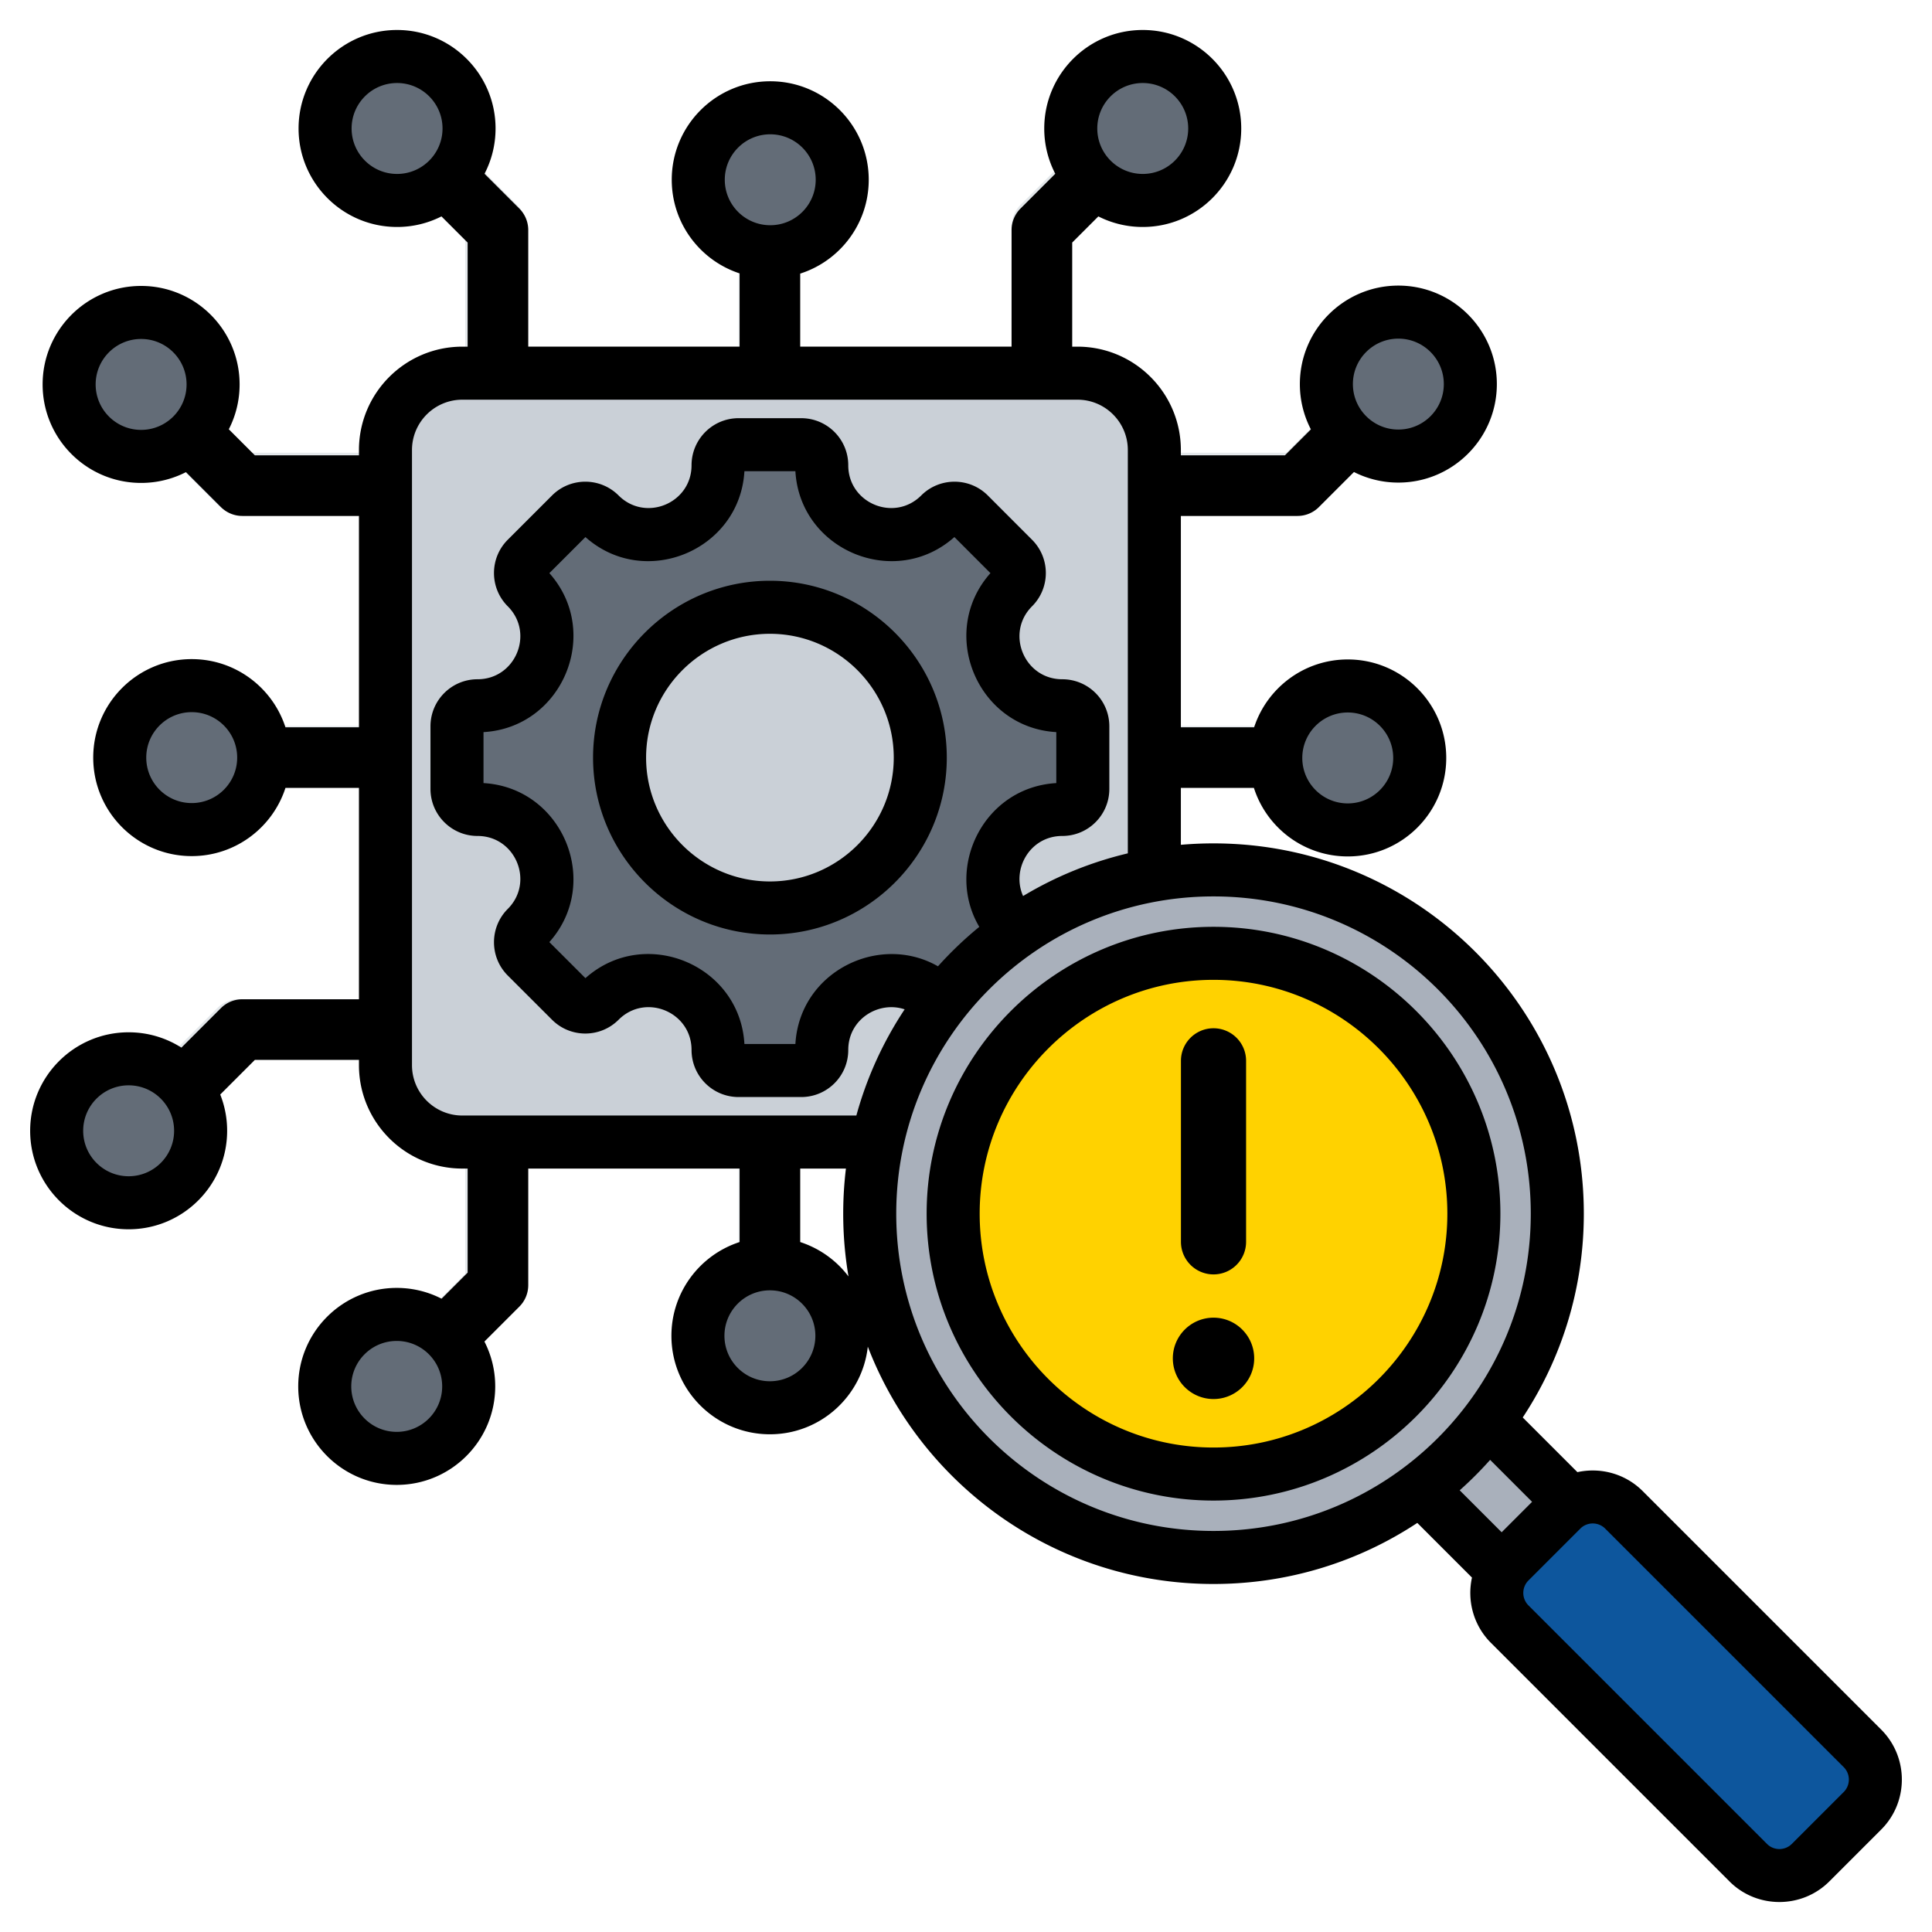
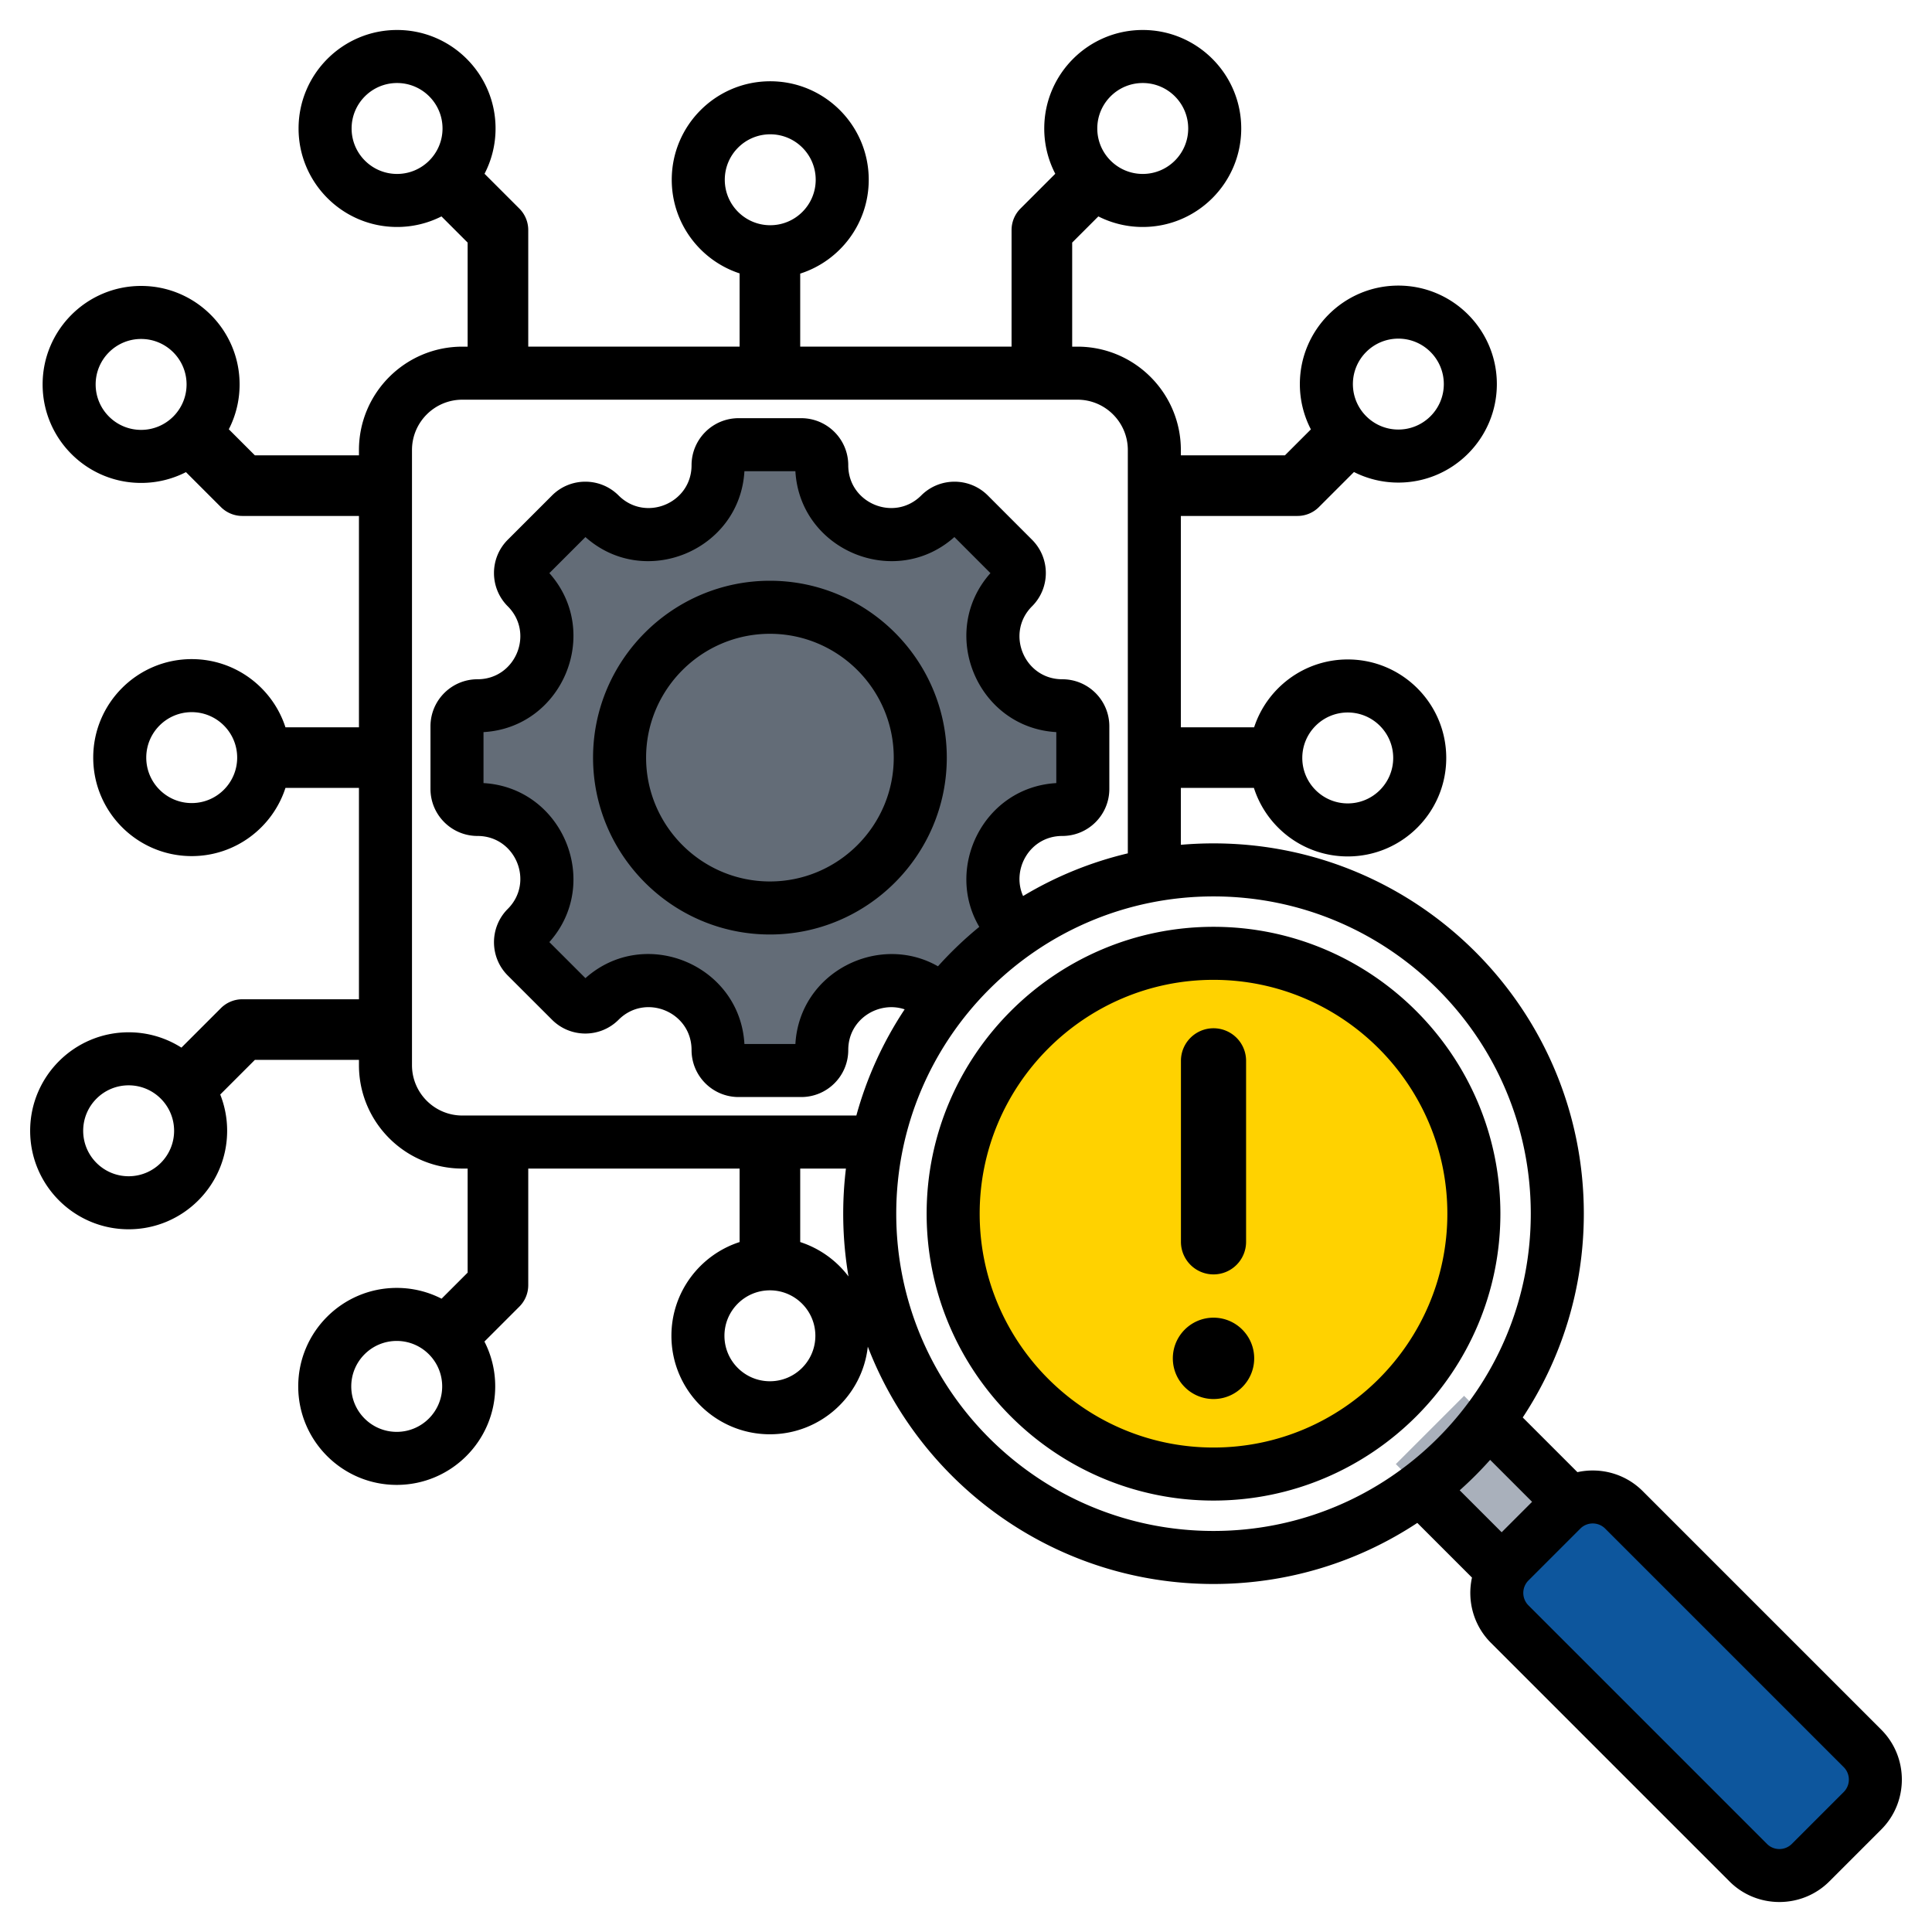
<svg xmlns="http://www.w3.org/2000/svg" width="512" height="512" x="0" y="0" viewBox="0 0 510 510" style="enable-background:new 0 0 512 512" xml:space="preserve" fill-rule="evenodd" class="">
  <g>
-     <path fill="#e4e8eb" d="M194.942 46.287c0-4.415 3.585-8 8-8 4.416 0 8 3.585 8 8v49.89c0 4.416-3.584 8-8 8-4.415 0-8-3.584-8-8zm161.349 145.348c4.415 0 8 3.585 8 8 0 4.416-3.585 8-8 8H306.4c-4.415 0-8-3.584-8-8 0-4.415 3.585-8 8-8zM210.942 352.984c0 4.415-3.584 8-8 8-4.415 0-8-3.585-8-8v-50.243c0-4.415 3.585-8 8-8 4.416 0 8 3.585 8 8zM49.594 207.635c-4.415 0-8-3.584-8-8 0-4.415 3.585-8 8-8h49.89c4.416 0 8 3.585 8 8 0 4.416-3.584 8-8 8zm89.217-111.106c0 4.416-3.585 8-8 8-4.416 0-8-3.584-8-8V63.023L98.309 38.522c-3.122-3.123-3.122-8.192 0-11.314s8.192-3.122 11.314 0l26.845 26.844a8.004 8.004 0 0 1 2.343 5.657zm157.451-69.321c3.122-3.122 8.191-3.122 11.313 0s3.122 8.191 0 11.314l-24.501 24.501v33.154c0 4.416-3.585 8-8 8s-8-3.584-8-8V59.709c0-2.121.843-4.156 2.343-5.657zm10.557 108.296c-4.415 0-8-3.585-8-8 0-4.416 3.585-8 8-8h32.736l24.501-24.502c3.122-3.122 8.192-3.122 11.314 0s3.122 8.192 0 11.314l-26.845 26.845a8 8 0 0 1-5.657 2.343zM109.623 372.063c-3.122 3.122-8.192 3.122-11.314 0s-3.122-8.192 0-11.314l24.502-24.501v-33.507c0-4.415 3.584-8 8-8 4.415 0 8 3.585 8 8v36.82a8 8 0 0 1-2.343 5.657zM99.484 263.767c4.416 0 8 3.585 8 8s-3.584 8-8 8H66.33l-24.501 24.501c-3.123 3.122-8.192 3.122-11.314 0s-3.122-8.191 0-11.313l26.844-26.845a8.004 8.004 0 0 1 5.657-2.343zM30.515 106.316c-3.122-3.122-3.122-8.192 0-11.314s8.191-3.122 11.314 0l24.501 24.502h33.154c4.416 0 8 3.584 8 8 0 4.415-3.584 8-8 8H63.016a8.004 8.004 0 0 1-5.657-2.343z" opacity="1" data-original="#e4e8eb" />
    <g fill="#636c77">
-       <path d="M369.713 119.659c-10.486 0-19-8.513-19-19 0-10.486 8.514-19 19-19s19 8.514 19 19c0 10.487-8.514 19-19 19zM202.942 65.287c-10.486 0-19-8.514-19-19s8.514-19 19-19c10.487 0 19 8.514 19 19s-8.513 19-19 19zM301.919 51.865c-10.487 0-19-8.514-19-19 0-10.487 8.513-19 19-19 10.486 0 19 8.513 19 19 0 10.486-8.514 19-19 19zM356.291 218.635c-10.487 0-19-8.513-19-19 0-10.486 8.513-19 19-19 10.486 0 19 8.514 19 19 0 10.487-8.514 19-19 19zM103.966 385.406c-10.486 0-19-8.514-19-19s8.514-19 19-19c10.487 0 19 8.514 19 19s-8.513 19-19 19zM202.942 371.984c-10.486 0-19-8.514-19-19 0-10.487 8.514-19 19-19 10.487 0 19 8.513 19 19 0 10.486-8.513 19-19 19zM103.966 51.865c-10.486 0-19-8.514-19-19 0-10.487 8.514-19 19-19 10.487 0 19 8.513 19 19 0 10.486-8.513 19-19 19zM36.172 119.659c-10.487 0-19-8.513-19-19 0-10.486 8.513-19 19-19 10.486 0 19 8.514 19 19 0 10.487-8.514 19-19 19zM49.594 218.635c-10.486 0-19-8.513-19-19 0-10.486 8.514-19 19-19s19 8.514 19 19c0 10.487-8.514 19-19 19zM32.865 317.611c-10.487 0-19-8.513-19-19 0-10.486 8.513-19 19-19 10.486 0 19 8.514 19 19 0 10.487-8.514 19-19 19z" fill="#636c77" opacity="1" data-original="#636c77" />
-     </g>
+       </g>
    <path fill="#a9b0bb" d="m403.242 421.261 18.019-18.019-34.778-34.777-18.018 18.018z" opacity="1" data-original="#a9b0bb" />
    <path fill="#0d569d" d="m399.147 412.913 13.766-13.766c4.536-4.552 11.986-4.552 16.538 0l63.27 63.27c4.552 4.552 4.552 11.986 0 16.538l-13.766 13.766c-4.552 4.552-12.002 4.552-16.538 0l-63.27-63.27c-4.552-4.552-4.552-11.986 0-16.538z" opacity="1" data-original="#efc7a4" class="" />
-     <path fill="#cad0d7" d="M304.904 118.066v163.139c0 11.255-9.137 20.392-20.392 20.392H121.373c-11.255 0-20.393-9.137-20.393-20.392V118.066c0-11.255 9.138-20.393 20.393-20.393h163.139c11.255 0 20.392 9.138 20.392 20.393z" opacity="1" data-original="#cad0d7" class="" />
    <path fill="#636c77" d="M280.485 213.383c-16.341 0-24.546 19.801-12.989 31.358a5.462 5.462 0 0 1 0 7.715l-11.733 11.733a5.462 5.462 0 0 1-7.715 0c-11.557-11.557-31.358-3.352-31.358 12.989a5.445 5.445 0 0 1-5.45 5.45h-16.595a5.445 5.445 0 0 1-5.451-5.45c0-16.361-19.791-24.556-31.358-12.989a5.448 5.448 0 0 1-7.704 0l-11.744-11.733a5.462 5.462 0 0 1 0-7.715c11.557-11.557 3.363-31.358-12.988-31.358a5.451 5.451 0 0 1-5.45-5.45v-16.595a5.451 5.451 0 0 1 5.45-5.451c16.351 0 24.545-19.801 12.988-31.358a5.448 5.448 0 0 1 0-7.704l11.744-11.744a5.448 5.448 0 0 1 7.704 0c11.558 11.557 31.358 3.363 31.358-12.988a5.451 5.451 0 0 1 5.451-5.45h16.595a5.451 5.451 0 0 1 5.45 5.45c0 16.351 19.801 24.545 31.358 12.988a5.462 5.462 0 0 1 7.715 0l11.733 11.744a5.448 5.448 0 0 1 0 7.704c-11.557 11.557-3.352 31.358 12.989 31.358a5.445 5.445 0 0 1 5.45 5.451v16.595a5.445 5.445 0 0 1-5.45 5.45z" opacity="1" data-original="#636c77" />
-     <path fill="#cad0d7" d="M202.947 239.517c21.958 0 39.877-17.919 39.877-39.877 0-21.967-17.919-39.876-39.877-39.876-21.967 0-39.876 17.909-39.876 39.876 0 21.958 17.909 39.877 39.876 39.877z" opacity="1" data-original="#cad0d7" class="" />
-     <path fill="#a9b0bb" d="M320.598 229.418c50.355 0 91.181 40.826 91.181 91.18 0 50.355-40.826 91.181-91.181 91.181-50.354 0-91.18-40.826-91.18-91.181 0-50.354 40.826-91.18 91.18-91.18z" opacity="1" data-original="#a9b0bb" />
    <path fill="#ffd200" d="M320.598 389.651c-38.028 0-69.053-31.008-69.053-69.053 0-38.028 31.025-69.053 69.053-69.053 38.045 0 69.053 31.025 69.053 69.053 0 38.045-31.008 69.053-69.053 69.053z" opacity="1" data-original="#fdcd56" class="" />
    <path d="M58.137 288.927a25.914 25.914 0 0 1 1.822 9.573c0 14.349-11.651 26-26 26-14.35 0-26-11.651-26-26 0-14.35 11.65-26 26-26 5.123 0 9.902 1.485 13.93 4.047l10.422-10.422a8 8 0 0 1 5.657-2.344h30.786V207.99H75.353c-3.377 10.44-13.185 18-24.744 18-14.35 0-26-11.651-26-26 0-14.35 11.65-26 26-26 11.559 0 21.367 7.559 24.744 18h19.401v-55.792H63.968a8 8 0 0 1-5.657-2.344l-9.223-9.223a25.874 25.874 0 0 1-11.838 2.848c-14.35 0-26-11.65-26-26 0-14.349 11.65-26 26-26s26 11.651 26 26c0 4.263-1.028 8.287-2.849 11.838l6.881 6.881h27.472v-1.394c0-15.065 12.231-27.296 27.296-27.296h1.394V64.036l-6.91-6.91a25.862 25.862 0 0 1-11.719 2.789c-14.35 0-26-11.651-26-26 0-14.35 11.65-26 26-26s26 11.65 26 26c0 4.309-1.051 8.375-2.91 11.955l9.195 9.195a8 8 0 0 1 2.344 5.657v30.786h55.792V72.167c-10.395-3.404-17.911-13.188-17.911-24.714 0-14.35 11.65-26 26-26s26 11.65 26 26c0 11.592-7.603 21.422-18.089 24.772v19.283h55.792V60.722a8 8 0 0 1 2.343-5.657l9.195-9.195a25.868 25.868 0 0 1-2.91-11.955c0-14.35 11.65-26 26-26s26 11.65 26 26c0 14.349-11.65 26-26 26a25.865 25.865 0 0 1-11.719-2.789l-6.909 6.91v27.472h1.393c15.065 0 27.297 12.231 27.297 27.296v1.394h27.471l6.852-6.853a25.867 25.867 0 0 1-2.909-11.955c0-14.35 11.65-26 26-26 14.349 0 26 11.65 26 26s-11.651 26-26 26a25.862 25.862 0 0 1-11.719-2.789l-9.253 9.253a7.999 7.999 0 0 1-5.657 2.344h-30.785v55.792h19.34c3.404-10.395 13.188-17.911 24.714-17.911 14.35 0 26 11.65 26 26s-11.65 26-26 26c-11.592 0-21.422-7.603-24.772-18.089h-19.282v15.017a99.07 99.07 0 0 1 8.62-.375c53.983 0 97.751 43.768 97.751 97.751 0 19.875-5.932 38.364-16.123 53.795l14.433 14.433c6.014-1.321 12.572.345 17.229 5.001l62.972 62.972c7.255 7.256 7.255 19.105 0 26.36l-13.701 13.701c-7.258 7.258-19.136 7.249-26.36 0l-62.972-62.972c-4.66-4.659-6.327-11.214-5.002-17.229l-14.432-14.432c-15.431 10.19-33.921 16.122-53.795 16.122-41.612 0-77.154-26.005-91.259-62.65-1.43 13.003-12.463 23.132-25.843 23.132-14.35 0-26-11.65-26-26 0-11.559 7.559-21.367 18-24.744v-19.4h-55.792v30.785a7.999 7.999 0 0 1-2.344 5.657l-9.223 9.224a25.867 25.867 0 0 1 2.848 11.837c0 14.35-11.65 26-26 26-14.349 0-26-11.65-26-26s11.651-26 26-26c4.263 0 8.287 1.028 11.838 2.849l6.881-6.881v-27.471h-1.394c-15.065 0-27.296-12.232-27.296-27.297v-1.394H67.282zm165.168 19.545h-12.069v19.4a26.076 26.076 0 0 1 12.75 9.083 98.369 98.369 0 0 1-1.399-16.572c0-4.032.244-8.007.718-11.911zm74.413-83.209V118.804c0-7.339-5.958-13.296-13.297-13.296H122.05c-7.339 0-13.296 5.957-13.296 13.296v162.371c0 7.339 5.957 13.297 13.296 13.297h104.008a97.283 97.283 0 0 1 12.747-28.029c-6.826-2.305-14.886 2.553-14.886 10.724 0 6.882-5.564 12.424-12.425 12.424h-16.517c-6.86 0-12.425-5.542-12.425-12.424 0-10.049-12.156-15.082-19.26-7.978-4.85 4.851-12.718 4.851-17.566.002l-11.69-11.68c-4.847-4.847-4.847-12.731 0-17.578 7.098-7.098 2.065-19.26-7.978-19.26-6.86 0-12.424-5.564-12.424-12.425v-16.517c0-6.86 5.564-12.425 12.424-12.425 10.043 0 15.076-12.162 7.978-19.26-4.85-4.85-4.85-12.718 0-17.568l11.688-11.688c4.85-4.85 12.718-4.85 17.568 0 7.098 7.098 19.26 2.065 19.26-7.978 0-6.86 5.565-12.424 12.425-12.424h16.517c6.861 0 12.425 5.564 12.425 12.424 0 10.043 12.162 15.076 19.26 7.978 4.847-4.847 12.731-4.847 17.578 0l11.678 11.688c4.851 4.85 4.851 12.718 0 17.568-7.098 7.098-2.059 19.26 7.978 19.26 6.882 0 12.424 5.565 12.424 12.425v16.517c0 6.861-5.542 12.425-12.424 12.425-8.562 0-13.488 8.851-10.343 15.859a97.151 97.151 0 0 1 27.648-11.269zm95.64 160.106a98.404 98.404 0 0 1-8.034 8.035L396.4 404.48l8.034-8.035zM50.609 187.99c-6.623 0-12 5.377-12 12s5.377 12 12 12 12-5.377 12-12-5.377-12-12-12zm305.163.089c-6.623 0-12 5.377-12 12s5.377 12 12 12 12-5.377 12-12-5.377-12-12-12zm47.694 229.134a4.65 4.65 0 0 0 0 6.561l62.977 62.976.004.005c1.797 1.803 4.749 1.794 6.552-.009l13.701-13.701a4.65 4.65 0 0 0 0-6.561l-62.972-62.973c-1.803-1.803-4.755-1.812-6.556-.004zM369.132 89.39c-6.623 0-12 5.377-12 12s5.377 12 12 12 12-5.377 12-12-5.377-12-12-12zm-48.794 147.242c-46.252 0-83.751 37.499-83.751 83.751s37.499 83.751 83.751 83.751 83.751-37.499 83.751-83.751-37.499-83.751-83.751-83.751zm0 159.479c-41.704 0-75.728-34.006-75.728-75.728 0-41.704 34.024-75.728 75.728-75.728 41.721 0 75.728 34.024 75.728 75.728 0 41.722-34.007 75.728-75.728 75.728zm0-14c34.008 0 61.728-27.719 61.728-61.728 0-33.994-27.72-61.728-61.728-61.728-33.994 0-61.728 27.734-61.728 61.728 0 34.009 27.734 61.728 61.728 61.728zm0-12.801c-5.927 0-10.739-4.812-10.739-10.739s4.812-10.738 10.739-10.738 10.738 4.811 10.738 10.738-4.811 10.739-10.738 10.739zm-8.599-89.277c0-4.745 3.853-8.598 8.599-8.598a8.594 8.594 0 0 1 8.598 8.598v47.766c0 4.758-3.84 8.611-8.598 8.611-4.746 0-8.599-3.853-8.599-8.611zM301.656 21.915c-6.623 0-12 5.377-12 12s5.377 12 12 12 12-5.377 12-12-5.377-12-12-12zm-196.841 0c-6.623 0-12 5.377-12 12s5.377 12 12 12 12-5.377 12-12-5.377-12-12-12zM247.6 255.081a98.307 98.307 0 0 1 10.909-10.413c-9.218-15.583 1.127-36.842 20.328-37.95v-13.457c-20.914-1.206-31.322-26.322-17.384-41.968l-9.517-9.524c-15.645 13.944-40.766 3.548-41.972-17.381h-13.457c-1.206 20.927-26.322 31.323-41.967 17.385l-9.521 9.521c13.938 15.645 3.542 40.761-17.385 41.967v13.457c20.929 1.206 31.325 26.327 17.381 41.972l9.524 9.517c15.658-13.953 40.764-3.556 41.968 17.384h13.457c1.1-19.072 22.083-29.407 37.636-20.51zm-44.36-8.398c-25.72 0-46.688-20.98-46.688-46.689 0-25.72 20.968-46.688 46.688-46.688 25.709 0 46.689 20.968 46.689 46.688 0 25.709-20.98 46.689-46.689 46.689zm0-14c18 0 32.689-14.689 32.689-32.689 0-18.007-14.689-32.688-32.689-32.688-18.007 0-32.688 14.681-32.688 32.688 0 18 14.681 32.689 32.688 32.689zM37.25 89.479c-6.623 0-12 5.377-12 12s5.377 12 12 12 12-5.377 12-12-5.377-12-12-12zm166.075-54.026c-6.623 0-12 5.377-12 12s5.377 12 12 12 12-5.377 12-12-5.377-12-12-12zm-.089 305.163c-6.623 0-12 5.377-12 12s5.377 12 12 12 12-5.377 12-12-5.377-12-12-12zm-98.511 13.359c-6.623 0-12 5.377-12 12s5.377 12 12 12 12-5.377 12-12-5.377-12-12-12zM33.959 286.5c-6.623 0-12 5.377-12 12s5.377 12 12 12 12-5.377 12-12-5.377-12-12-12z" fill="#000000" opacity="1" data-original="#000000" class="" />
  </g>
</svg>